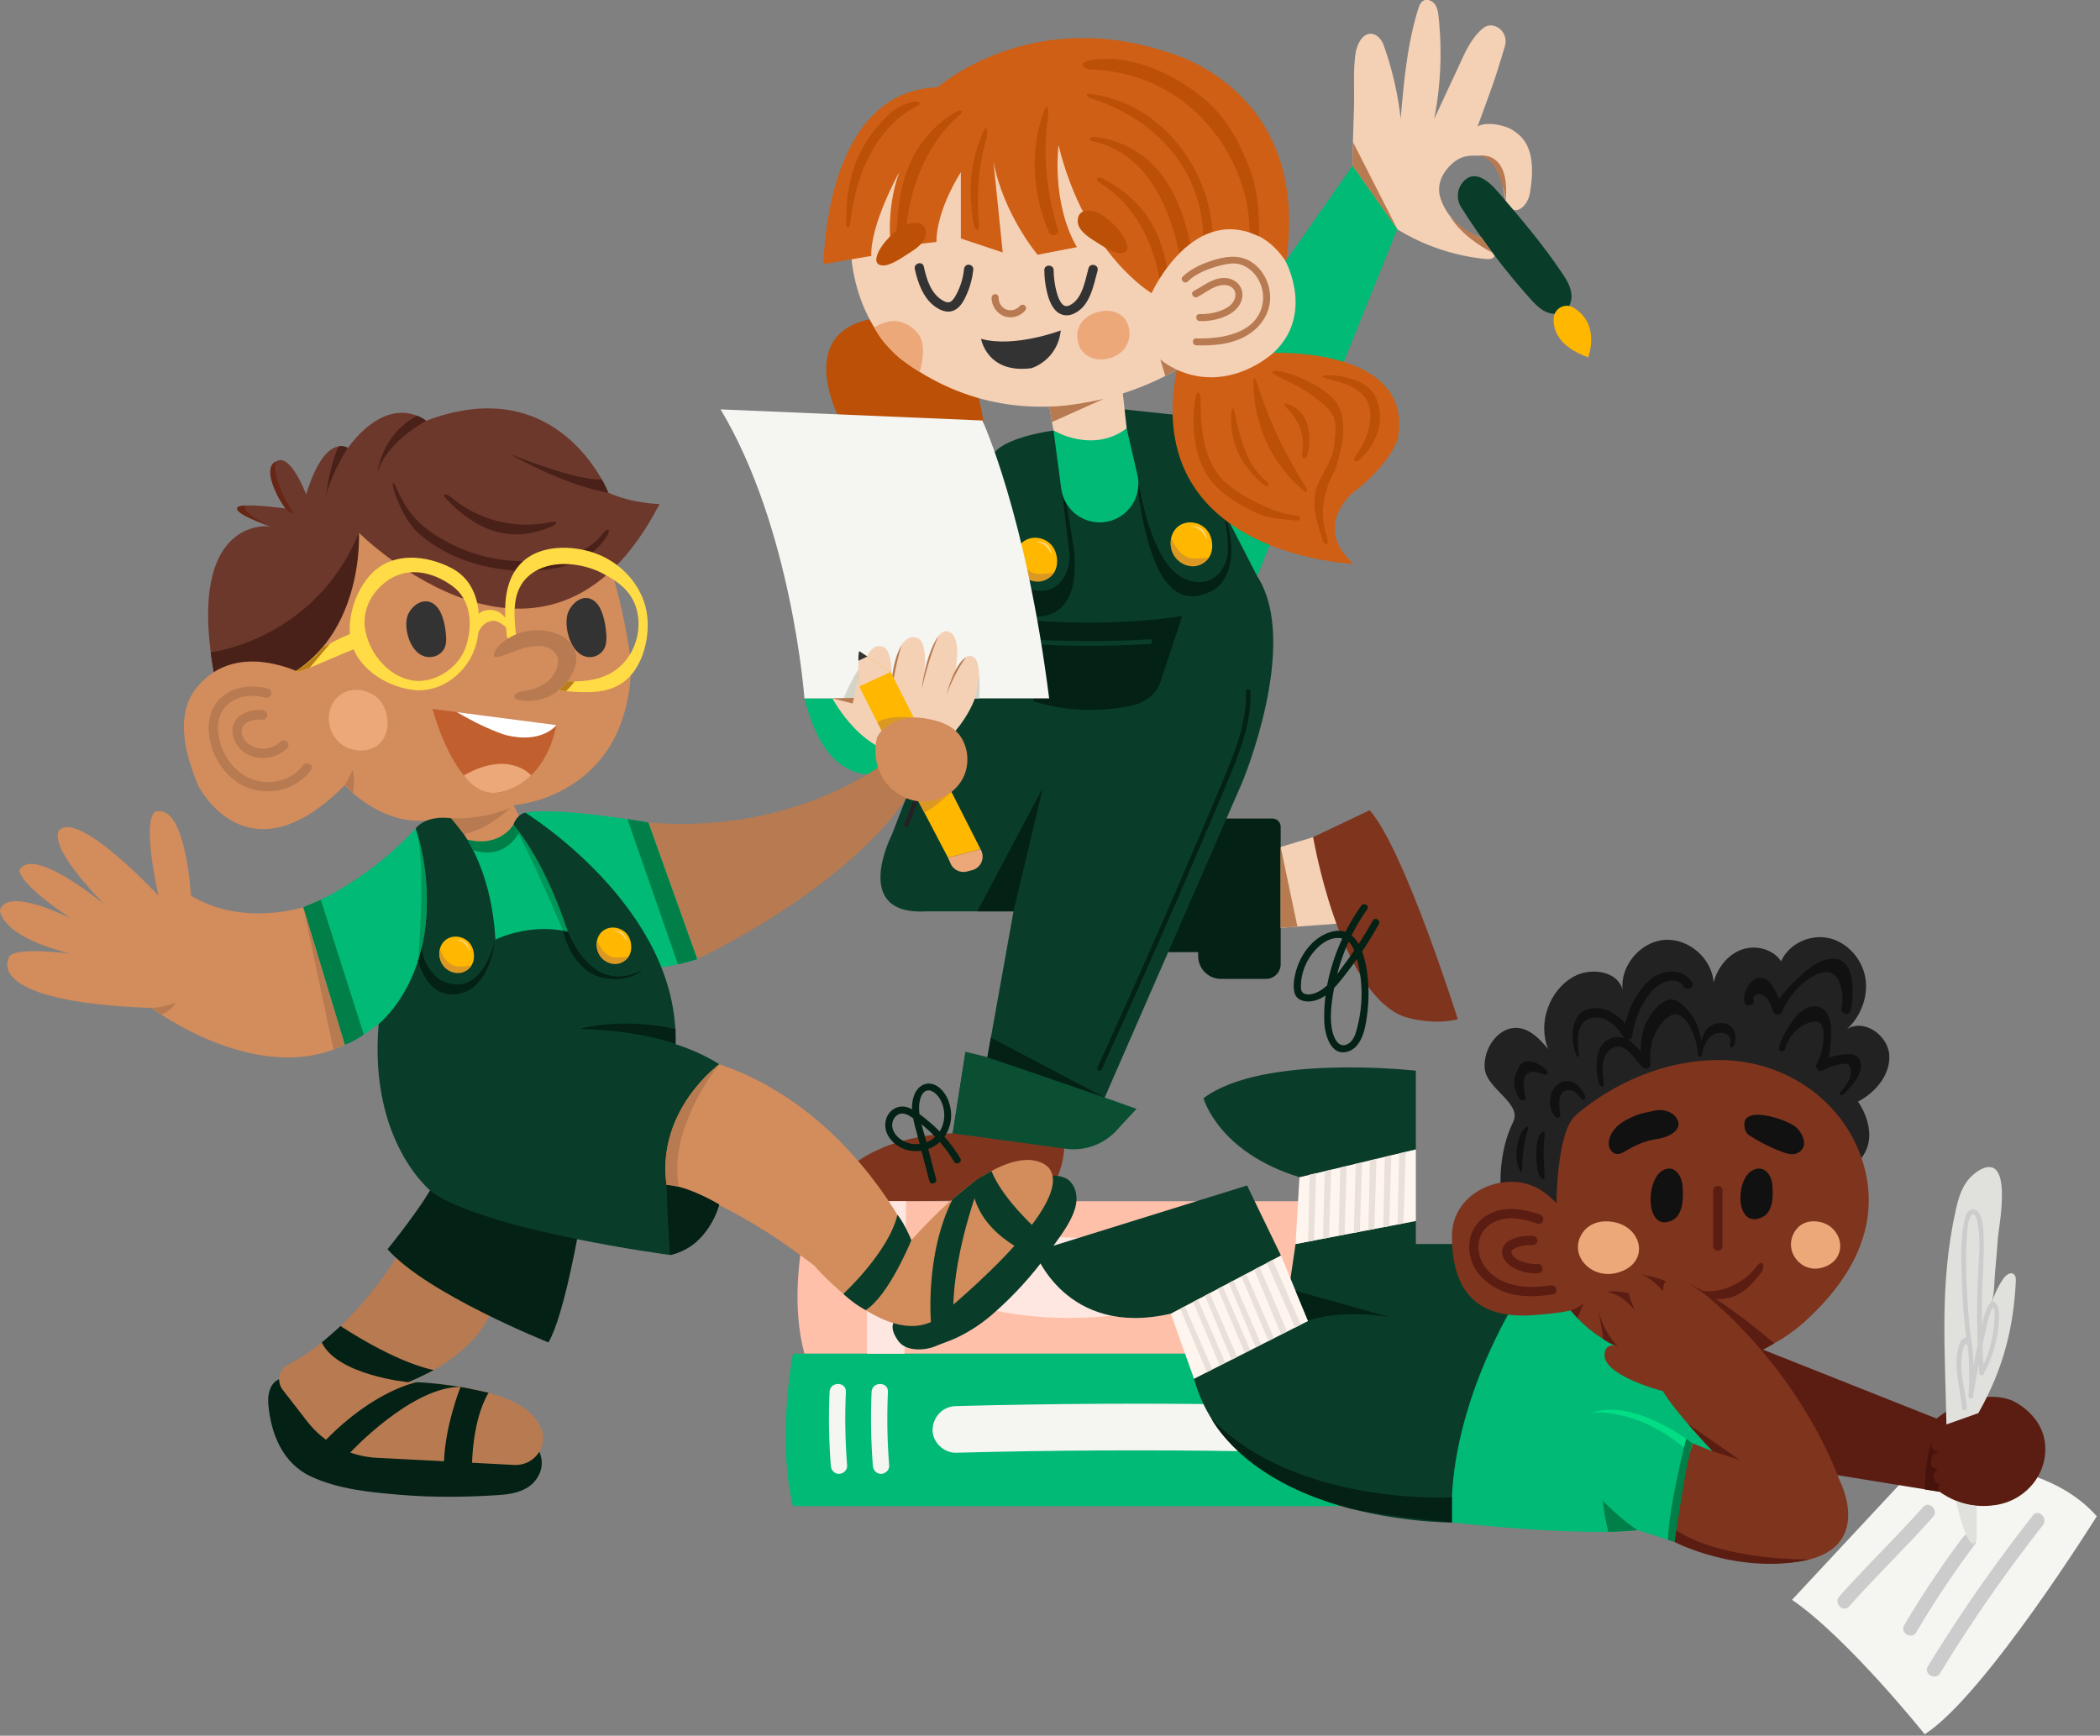
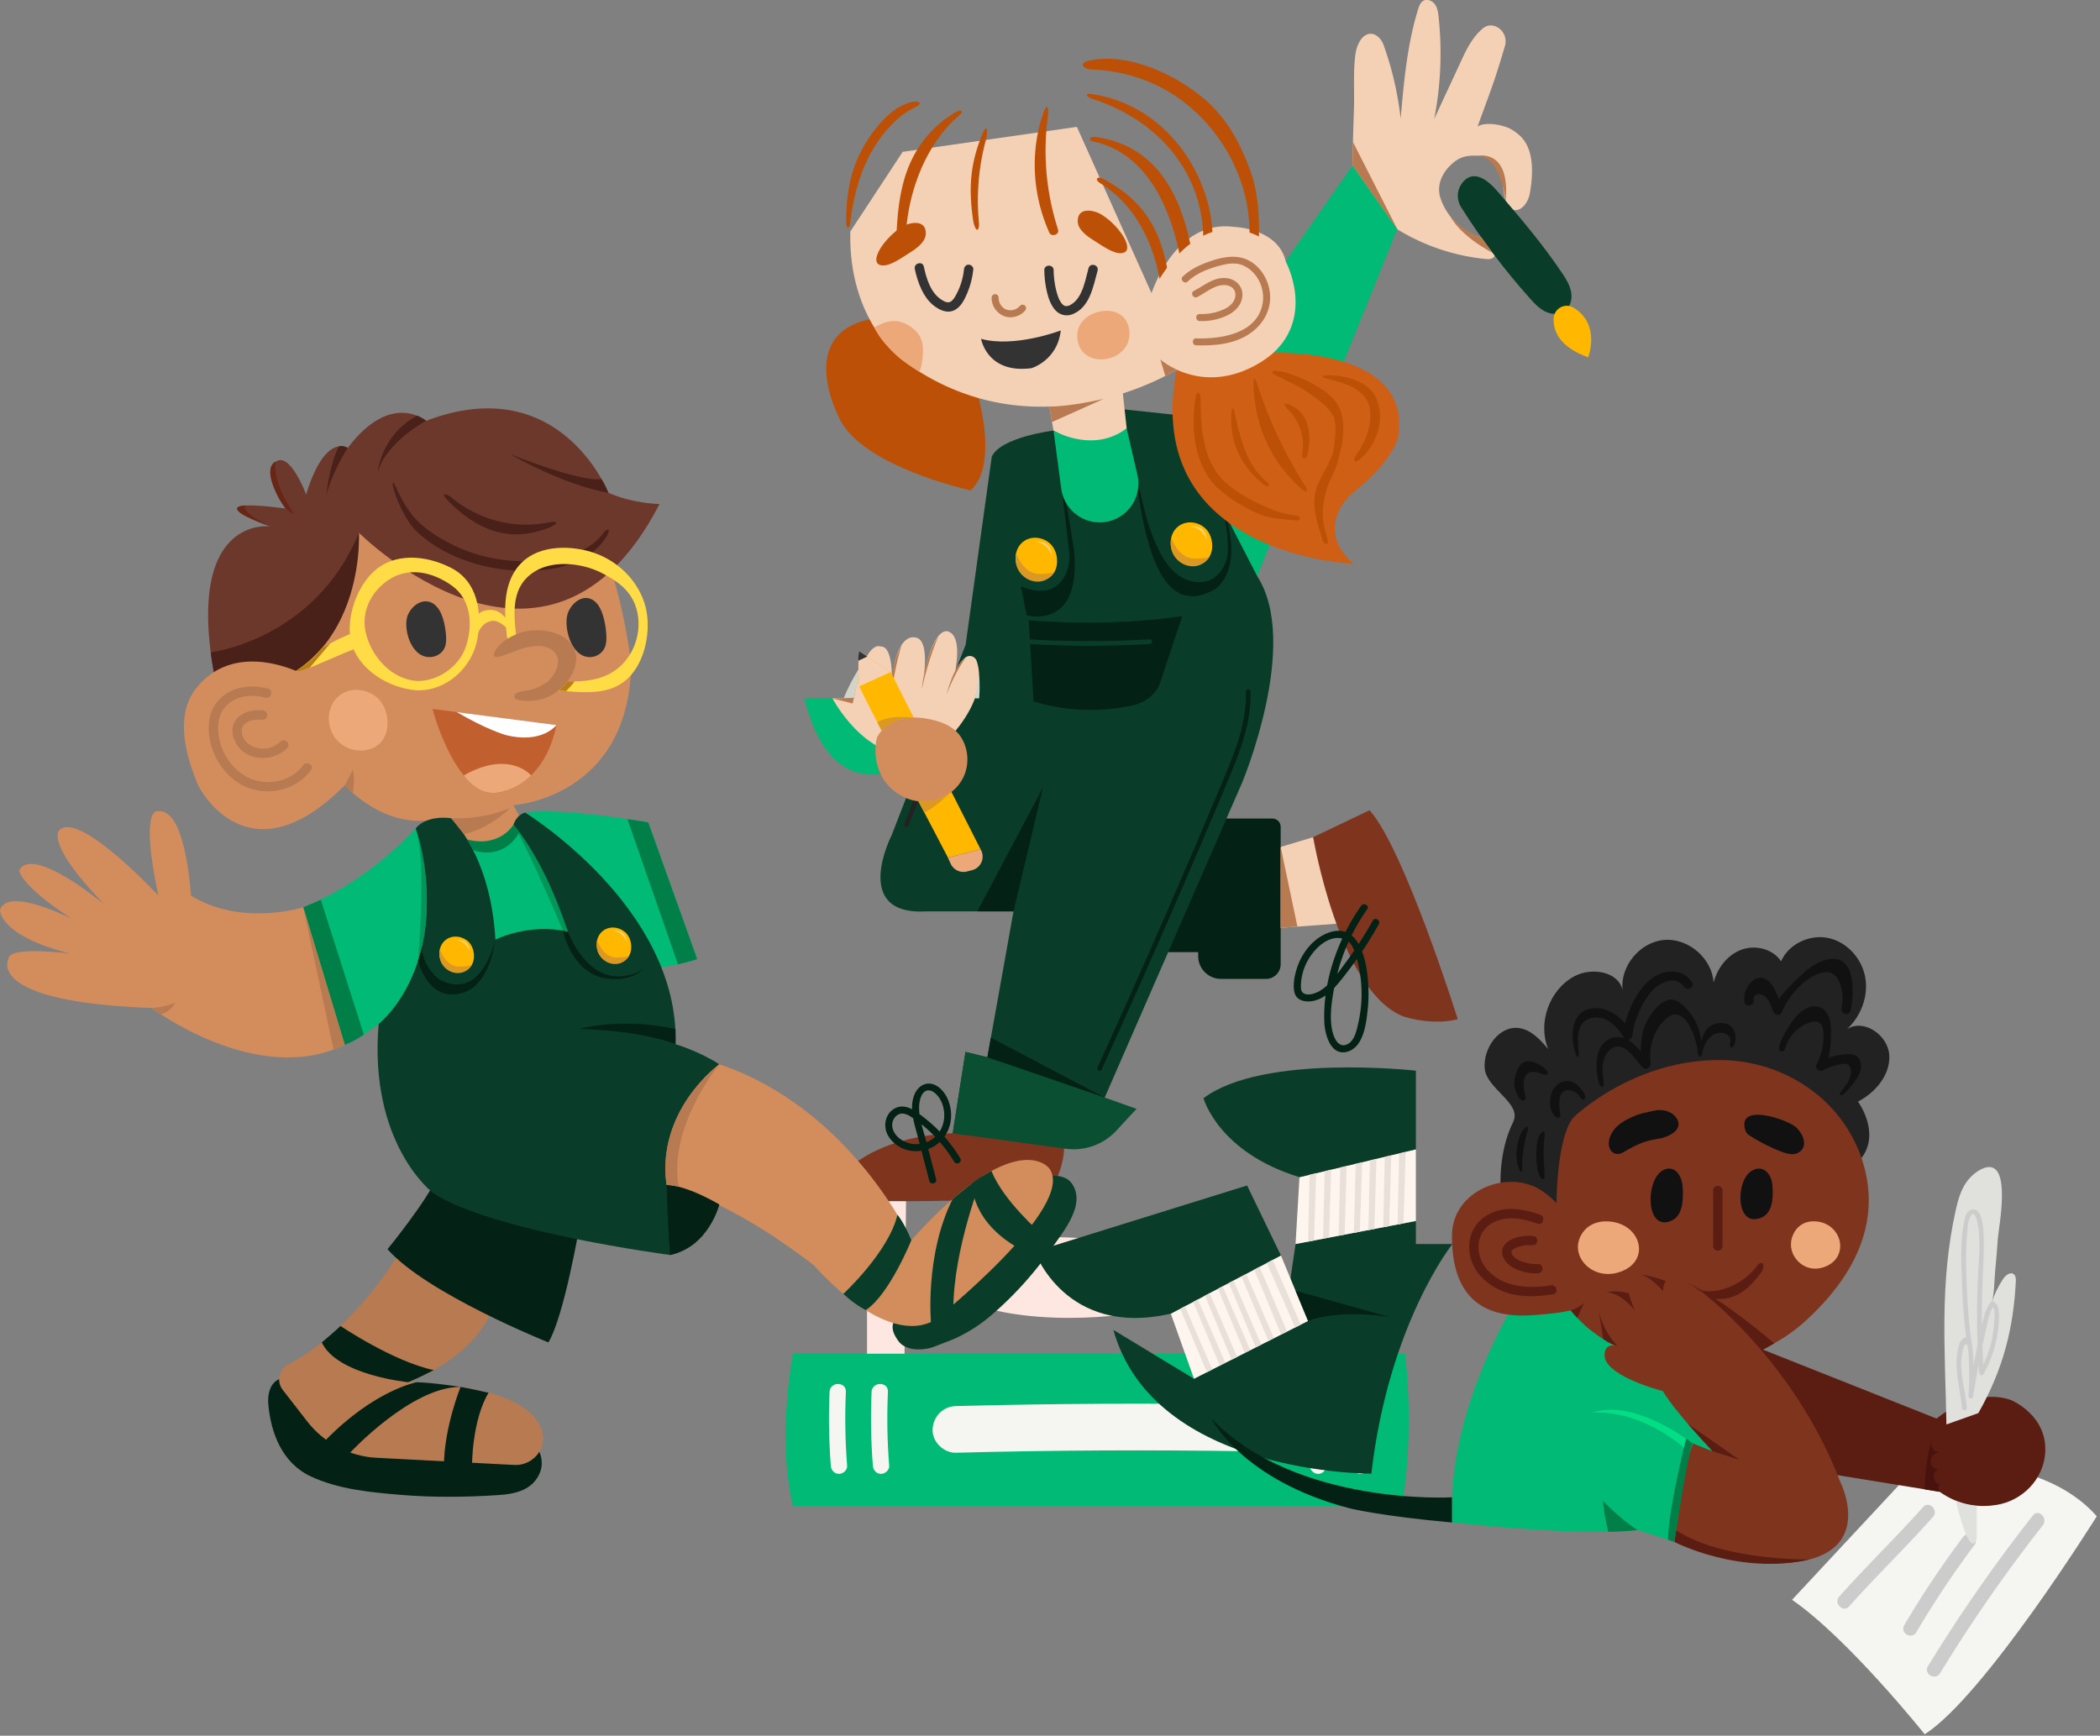
<svg xmlns="http://www.w3.org/2000/svg" width="450" height="372" fill="none">
  <rect width="100%" height="100%" fill="#808080" stroke="none" />
  <path fill="#F4D0B5" d="m288.12 197.85-15.28 1.12V182l8.55-2.58 6.73 18.43Z" />
  <path fill="#7F341D" d="M228.05 246.01s-.28 9.5-6.67 10.66c0 0-32.27 1.74-44.48 0 0 0 4.79-12.76 27.25-13.8l23.9 3.13v.01Z" />
  <path fill="#042115" d="M204.49 249.01c-2.33-3.87-5.57-7.34-9.42-9.75-.85-.53-1.84-.9-2.75-.3-.89.58-1.31 1.72-1.08 2.75.45 2.05 2.72 3.39 4.68 3.5 3.75.21 6.52-2.7 6.42-6.38-.04-1.51-.57-3.14-1.64-4.24-.52-.54-1.35-1.09-2.14-.85-1.05.32-1.44 1.8-1.56 2.75-.32 2.63.76 5.36 1.41 7.86l2.19 8.37c.24.93-1.2 1.33-1.45.4-.85-3.26-1.69-6.53-2.56-9.79-.73-2.74-1.76-5.8-.7-8.6.83-2.21 2.98-3.27 5.05-1.87 1.68 1.14 2.59 3.23 2.82 5.19.52 4.47-2.54 8.43-7.11 8.66-2.51.13-5.02-1.07-6.32-3.27-1.2-2.03-.68-4.87 1.54-5.96 1.22-.6 2.55-.33 3.68.32 1.32.76 2.57 1.78 3.73 2.76 2.57 2.18 4.75 4.8 6.49 7.68.5.83-.8 1.58-1.3.76l.02.01Z" />
  <path fill="#00BA76" d="m269.4 123.48 30.43-75.37-10-12.62-38.56 55.17 18.13 32.82Z" />
  <path fill="#BC5006" d="M209.71 85.32s4.17 14.52-1.72 19.78c0 0-23.35-5.05-28.19-15.57 0 0-10.26-19.35 8.86-21.46l21.04 17.25h.01Z" />
  <path fill="#042115" d="M250.32 204.06h6.43v.85c0 2.7 2.19 4.89 4.89 4.89h9.65c1.73 0 3.14-1.41 3.14-3.14v-29.47c0-.97-.79-1.76-1.76-1.76h-15.92l-6.43 28.62v.01Z" />
  <path fill="#093D2A" d="m236.3 236.2 29.84-68.39s12.59-29.9 3.26-44.32l-8.39-16.29-8.61-18.23-11.42-1.22s-.96-.14.44 4.06c0 0-4.77 4.66-15.67.47 0 0-11.37 1.4-13.23 5.6l-5.6 40.3-15.85 40.81s-8.86 17.28 7.46 16.34h18.65l-5.6 31.24-4.69-1.12-2.74 17.44 23.9 3.13c4.09.54 8.19-.89 11.06-3.84l4.4-4.52-7.22-1.45.01-.01Z" />
  <path fill="#F4D0B5" d="M241.43 91.81s-5.85 6.09-15.67.47l-.92-5.14 15.66-3.86.93 8.54v-.01Zm58.01-42.66a44.47 44.47 0 0 0 18.83 6.35c.49.05 1.01.09 1.46-.13 1.12-.53 1.01-2.29.14-3.17-.87-.88-2.15-1.17-3.32-1.6-3.66-1.33-6.65-4.41-7.87-8.12-.91-2.77.32-5.47 2.51-7.41 2.03-1.8 3.67-1.79 6.38-1.67.61.03 2.07.55 2.6.86.94.54 1.23 1.73 1.44 2.79.41 2.06.37 2.9.78 4.96.23 1.15.61 2.49 1.71 2.91 1.77.67 3.38-1.53 3.71-3.4.73-4.12 1.09-9.78-2.39-12.68-1.35-1.13-2.18-1.54-3.89-1.97-1.08-.27-3.51-.62-4.91.24 3.58-9.77 3.68-9.95 5.84-17.14.97-3.22-2.46-5.66-4.6-3.96-1.9 1.51-3.27 3.86-4.28 6.03l-6.25 13.45c1.41-7.19 1.72-14.59.94-21.87-.1-.94-.24-1.93-.79-2.7-.56-.77-1.67-1.23-2.49-.75-.61.35-.88 1.09-1.09 1.76-2.36 7.59-3.07 15.59-3.76 23.51a69.44 69.44 0 0 0-3.67-15.84c-.46-1.29-1.79-2.73-3.33-2.28-1.65.48-2.47 2.75-2.68 4.24-.53 3.74-.2 7.75-.32 11.53-.13 4.12-.29 8.25-.29 12.37l9.62 13.67-.03.02Z" />
  <path fill="#00BA76" d="M200.8 160.08s-21.17 18.78-28.42-10.4h6.01l22.41 10.4Z" />
  <path fill="#042115" d="M261.81 108.19s1.49 5.62 1.29 10.04c-.13 2.89-2.13 6-5 6.43-4.01.6-7-1.92-8.94-5.22-4.02-6.83-4.96-15.6-6.77-23.21 1.8 7.58 2.86 38.4 17.78 30.17 0 0 7.08-3.88 1.63-18.22l.01.01Z" />
  <path fill="#CE5F15" d="M290.03 120.84s-45.62-1.66-37.88-41.62l20.69-3.59s30.29-1.31 26.69 18.35c0 0-1.31 5.24-9.83 11.79 0 0-8.52 7.21.33 15.07Z" />
  <path fill="#F4D0B5" d="M252.15 79.22s-30.31 19.25-58.97-2.18c0 0-11.45-8.38-10.97-27.42l11.22-17.08 37.33-5.35 16 35.65s5-15.95 17.71-14.21c0 0 9.44.25 11.07 7.48 0 0 6.16 11.4-2.7 19.53 0 0-9.33 8.77-20.69 3.59v-.01Z" />
-   <path fill="#CE5F15" d="M246.76 62.83s-14.19-8.32-19.93-31.71c0 0-1.62 12.24 3.93 21.85l-8.41 1.63s-7.23-8.48-9.47-19.94l1.99 19.44-8.97-2.99V36.9s-5.24 7.98-5.24 14.96l-9.72 1.11s-1.25-7.59 1.75-16.07c0 0-6.23 11.22-5.98 17.95l-10.22 1.75s0-37.14 24.43-37.89c0 0 19.69-17.45 49.36-7.48 0 0 30.87 7.73 25.28 44.87 0 0-10.61-18.76-28.79 6.73h-.01Z" />
  <path fill="#042115" d="m226.39 95.11 2.69 22.86c.22 1.76 0 3.57-.77 5.17-1.2 2.45-3.83 4.9-9.54 2.52l1.22 6.21s12.01 3.41 10.12-14.26c-.15-1.36-3.07-18.59-3.42-19.91l-.3-2.59Z" />
  <path fill="#00BA76" d="m241.43 91.81 2.3 9.98c1.2 5.2-2.75 10.17-8.09 10.17-4.16 0-7.68-3.08-8.23-7.21l-1.65-12.47s8.39 5.02 15.67-.47Z" />
  <path fill="#042115" d="M220.44 132.93s16.71 1.61 32.9-.9l-4.71 14.23c-.8 2.42-3.13 4.35-6.1 4.97-4.79 1-12.56 1.76-21.05-.91l-1.05-17.39h.01Zm-3.26 62.39 6.32-26.57-14.08 26.57h7.76Z" />
  <path fill="#FFB700" d="M258.12 113.08c1.27 1.08 1.79 2.9 1.61 4.53-.16 1.46-1.02 2.76-2.41 3.28-1.55.57-3.39.26-4.67-.77-1.74-1.39-2.3-3.94-1.29-5.93 1.02-2.01 3.32-2.7 5.37-1.92.54.2 1 .48 1.39.82v-.01Z" />
  <path fill="#DB9923" d="M259.14 119.37s-1.07 1.82-3.19 1.99c-2.52.19-4.81-1.78-5.05-4.29-.05-.54-.03-1.14.09-1.82 0 0 1.36 4.12 4.52 4.44 0 0 1.99.11 3.64-.31l-.01-.01Z" />
  <path fill="#FFD26E" d="M258.66 115.85s-.96-2.91-3.61-2.95c0 0 3.32-.9 3.61 2.95Z" />
  <path fill="#FFB700" d="M224.88 116.37c1.27 1.08 1.79 2.9 1.61 4.53-.16 1.46-1.02 2.76-2.41 3.28-1.55.57-3.39.26-4.67-.77-1.74-1.39-2.3-3.94-1.29-5.93 1.02-2.01 3.32-2.7 5.37-1.92.54.2 1 .48 1.39.82v-.01Z" />
  <path fill="#DB9923" d="M225.9 122.66s-1.07 1.82-3.19 1.99c-2.52.19-4.81-1.78-5.05-4.29-.05-.54-.03-1.14.09-1.82 0 0 1.36 4.12 4.52 4.44 0 0 1.99.11 3.64-.31l-.01-.01Z" />
  <path fill="#FFD26E" d="M225.42 119.13s-.96-2.91-3.61-2.95c0 0 3.32-.9 3.61 2.95Z" />
  <path fill="#093D2A" d="M246.39 138.02c-9.03.53-18.07.51-27.1-.06-.64-.04-.64-1.04 0-1 9.02.58 18.07.6 27.1.06.64-.04.64.96 0 1Z" />
  <path fill="#042115" d="M267.96 148.22c.18 5.63-1.56 11-3.63 16.16-2.15 5.34-4.45 10.63-6.7 15.93-4.38 10.29-8.84 20.55-13.39 30.77-2.71 6.08-5.45 12.14-8.21 18.2-.27.58-1.13.08-.86-.5 9.39-20.55 18.43-41.25 27.14-62.09 2.46-5.88 4.86-11.98 4.66-18.47-.02-.64.98-.64 1 0h-.01Z" />
  <path fill="#222" d="M193.76 176.64c3.77-9.93 8.01-19.68 12.7-29.22.28-.58 1.15-.07.86.5-4.66 9.45-8.86 19.12-12.6 28.98-.23.6-1.19.34-.96-.27v.01Z" />
-   <path fill="#F5F5F1" d="M224.83 149.68h-52.45s-2.65-36.41-17.97-61.94l56.1 2.38s9.33 20.09 14.31 59.56h.01Z" />
  <path fill="#F4D0B5" d="M178.39 149.68s6.76 13 17.45 12.03c3.42-.31 6.49-2.17 8.69-4.8 2.85-3.4 6.69-9.38 4.77-15.22-.32-.97-1.47-1.43-2.31-.86-.65.45-1.44 1.34-2.31 3.02 0 0 1.63-7.37-1.41-8.47 0 0-3-1.76-5.29 9.35 0 0 1.23-7.94-1.94-8.12 0 0-4.06-1.23-4.94 9.7 0 0 .44-7.94-2.43-7.76 0 0-3.22-1.76-5.69 11l-4.59.12v.01Z" />
  <path fill="#D3D3C7" d="M185.36 141.44s-2.47 3.09-4.57 8.19l2.19-.06s.9-4.6 2.38-8.13Zm24.46 3.28s.22 2.29 0 4.96h-.91s.66-3.3.91-4.96Z" />
  <path fill="#0B4F33" d="M243.52 237.65s-29.2-10.54-36.63-12.21l-2.74 17.44 24.21 3.32c4.06.56 8.14-.91 10.91-3.93l4.24-4.62h.01Z" />
  <path fill="#042115" d="m212.33 222.39-.74 4.17 25.13 8.66-24.39-12.83Z" />
  <path fill="#093D2A" d="M320.93 41.04c4.82 5.62 9.63 11.26 13.75 17.41.85 1.26 1.69 2.58 1.98 4.07.29 1.49-.09 3.22-1.31 4.12-1.19.88-2.88.78-4.21.13s-2.36-1.76-3.34-2.86c-5.43-6.08-10.35-12.6-14.7-19.49-.94-1.5-.96-3.43.02-4.9 1.28-1.92 3.69-3.27 7.81 1.53v-.01Z" />
  <path fill="#FFB700" d="M340.32 76.59s2.78-7.04-3.13-10.65c-1.81-1.1-4.15.14-4.26 2.26-.13 2.62 1.1 6.11 7.39 8.39Z" />
  <path fill="#BC5006" d="M277.63 111.55c-2.9-.31-5.67-.38-8.31-1.59-2.93-1.34-5.8-3.03-8.2-5.21-5.25-4.77-6.07-13.17-4.87-19.81.23-1.27 1.02-.83 1.02.46.02 6.12.41 13.53 5.26 17.93 2.14 1.94 4.71 3.43 7.31 4.67 2.43 1.15 5.09 2.2 7.79 2.49 1.27.13 1.28 1.2 0 1.06Zm5.76 4.13c-1.12-3.59-2.39-7.17-1.38-10.76.87-3.12 3.4-5.75 3.82-8.98.25-1.89.55-3.87.2-5.77-.37-1.97-2.2-3.36-3.73-4.6-2.69-2.19-5.94-3.67-9.03-5.21-1.15-.58-.77-1.03.51-.86 3.11.4 8.04 2.64 10.86 4.96 3.09 2.53 3.45 5.6 3.09 9.47-.16 1.75-.73 3.62-1.16 5.33-.39 1.56-1.68 3.62-2.14 5.16-1.41 4.64-1.21 7.15.04 11.17.38 1.23-.71 1.33-1.09.1l.01-.01Z" />
  <path fill="#BC5006" d="M279.06 104.91c-6.73-5.83-10.14-13.72-10.43-22.02-.1-2.9.47-1.57.86-.35a94.138 94.138 0 0 0 10.42 21.97s.64 1.68-.84.4h-.01Zm.06-8.29c.43-3.14-.73-6.43-2.93-8.68-.9-.92-1.88-2.21.74-.92 3.53 1.73 4.18 6.31 3.29 10.17-.12.53-.35 1.16-.82 1.03-.58-.16-.35-1.07-.28-1.6Zm-8.44 7.14c-4.69-3.87-7.15-8.7-6.82-15.14.07-1.28.43-1.51.7-.25 1.15 5.35 2.46 11.23 6.89 14.89.99.82.21 1.32-.77.5Zm-75.45-80.31c-1.86 1.05-2.97 2.15-3.31 2.46-6.11 5.65-8.81 13.8-9.72 21.89-.14 1.26-.86 1.28-.87 0-.02-5.61.72-10.59 3.18-15.37 1.19-2.31 2.67-4.47 4.45-6.37.9-.96 1.92-1.97 3.06-2.72.93-.61 3.71-2.01 4.84-1.46.87.42-.67 1.03-1.64 1.58l.01-.01Zm29.55 26.24c-4.14-9.4-3.52-18.61-1.36-25 1.22-3.61 1.28-.82 1.11.44-1.09 8.07-.31 16.28 2.18 24.03.39 1.23-1.54 1.75-1.93.53Zm-16.21-2.21c-1.11-7.33-.56-12.35 1.69-18.16 1.46-3.76 1.39-.72 1.04.53-1.6 5.85-2.1 11.91-1.52 17.95.12 1.28-.53 2.6-1.22-.31l.01-.01Zm-3.01-22.75c-7.32 6.2-11.14 16.85-11.48 26.24-.05 1.28-2.05 1.29-2 0 .19-5.21.72-10.69 2.73-15.49 1.96-4.68 5.39-8.86 10.14-11.52 1.12-.63 1.6-.08.61.76v.01Zm84.96 72.98c1.28-1.84 2.32-3.84 2.82-6.03.42-1.84.51-4.08-.4-5.8-1.62-3.05-5.69-4.03-8.76-4.79-1.25-.31-.93-.6.35-.64 2.9-.08 8.43.92 10.23 4.61 2.17 4.45.52 9.93-3.39 13.41-.95.85-1.59.3-.85-.76Zm-22.78-46.58c.55-14.03-8.24-27.86-21.09-33.4-4.07-1.76-8.46-2.7-12.88-2.82-1.28-.04-3.22-1.39 0-2 7.97-1.51 17.39 2.71 23.7 7.81 5.26 4.25 8.17 9.67 10.5 15.97 1.58 4.28 1.95 9.89 1.78 14.44-.05 1.28-2.05 1.29-2 0h-.01Z" />
  <path fill="#BC5006" d="M257.85 51.13c-.08-13.61-9.09-25.24-23.86-29.97-1.21-.39-1.56-1.18-.29-1.02 11.9 1.51 21.14 10.66 24.69 21.87.93 2.94 1.44 6.03 1.46 9.12 0 1.29-1.99 1.29-2 0Z" />
  <path fill="#BC5006" d="M253 55.81c-1.87-10.6-7.03-23.02-18.74-25.5-1.26-.27-.72-1.15.55-.96 13.72 1.95 18.65 13.65 20.64 24.93.22 1.26-2.23 2.8-2.46 1.53h.01Z" />
  <path fill="#BC5006" d="M248.74 61.38c-1.2-8.76-5.32-17.46-13.09-22.19-1.1-.67-.55-1.52.59-.93 10.51 5.47 13.15 13.31 14.42 22.58.17 1.26-1.75 1.8-1.93.53l.01.01Z" />
  <path fill="#F4D0B5" d="M246.76 62.83s9.08-19.96 23.9-11.69l-8.57 11.69s-7.68 3.82-15.34 0h.01Z" />
  <path fill="#333" d="M235.2 58.01c-.95 3.41-1.67 7.93-5.45 9.36-1.29.49-2.69.13-3.61-.89-.92-1.02-1.44-2.45-1.77-3.8-.38-1.56-.57-3.18-.59-4.78-.02-1.29 1.98-1.29 2 0 0 .58.04 1.15.1 1.72.01.15.03.29.05.44 0 .08.02.16.03.25.02.19-.04-.24.01.08.05.34.11.67.17 1.01.12.63.28 1.25.48 1.86.05.15.11.3.16.45.02.06.05.12.07.18-.07-.16 0-.01 0 .02.12.27.26.53.41.78.07.12.15.23.23.34-.14-.18.08.08.12.13.08.08.16.16.24.23-.19-.17.11.07.18.11.05.03.1.05.16.08-.22-.11-.1-.03-.04-.03.07.01.44.07.15.05h.33c.07 0 .23-.04 0 0 .08-.02.16-.03.24-.05.33-.09.3-.08.62-.27s.58-.38.84-.63c.56-.54.96-1.18 1.3-1.88.81-1.67 1.14-3.53 1.63-5.3.35-1.24 2.28-.71 1.93.53l.01.01Zm-26.63-.3c-.18 1.77-.6 3.47-1.3 5.11-.58 1.36-1.37 3.01-2.79 3.68-1.59.75-3.27-.09-4.52-1.11-1.06-.87-1.87-2.04-2.46-3.26-.68-1.42-1.14-2.93-1.47-4.47-.27-1.26 1.66-1.79 1.93-.53.56 2.61 1.49 5.73 3.92 7.19.57.35 1.29.71 1.91.28.57-.4.92-1.09 1.23-1.68.84-1.61 1.37-3.4 1.55-5.2.05-.54.42-1 1-1 .5 0 1.05.46 1 1v-.01Z" />
  <path fill="#B77A51" d="M219.65 66.58c-1.06 1.26-2.98 1.77-4.52 1.17-1.54-.6-2.69-2.23-2.64-3.96.01-.41.34-.75.75-.75s.76.34.75.75c-.03 1.05.63 2.17 1.62 2.54 1.07.4 2.23.07 2.99-.81.26-.31.79-.27 1.06 0 .31.31.26.75 0 1.06h-.01Z" />
  <path fill="#333" d="M227.31 70.82s-9.89 3.78-17.08 1.8c0 0 1.26 7.55 10.79 6.29 0 0 5.57-1.62 6.29-8.09Z" />
  <path fill="#EDA87A" d="M235.26 66.86c2.81-.76 6.03.16 6.66 3.49 1.42 7.65-11.15 9.5-11.08 1.46.02-2.53 2.08-4.32 4.42-4.95Zm-37.49 7.61c-.08-1.08-.39-2.13-1.1-3.03-1.3-1.66-3.63-2.92-5.78-2.58 0 0-1.21-.03-3.53 1.31 0 0 1.88 4.86 9.65 9.5.11.07.48-1.56.49-1.61.18-1.16.35-2.4.26-3.58l.01-.01Z" />
  <path fill="#B77A51" d="M256.32 72.53c5.33.15 12.97-.97 14.22-7.35.47-2.42-.34-5.1-2.07-6.85-.97-.99-2.3-1.74-3.7-1.85-1.09-.08-2.19.14-3.24.41-2.44.62-5.18 1.65-7.02 3.44-.69.67-1.76-.39-1.06-1.06 1.92-1.86 4.68-2.98 7.22-3.7 2.83-.8 5.61-.91 8.05.98 2.26 1.75 3.54 4.66 3.45 7.5-.1 3.04-1.79 5.64-4.24 7.36-3.36 2.36-7.61 2.72-11.59 2.6-.96-.03-.97-1.53 0-1.5l-.02.02Z" />
  <path fill="#B77A51" d="M257.06 67.31c1.47.05 2.91-.16 4.3-.65 1.1-.39 2.29-.99 2.93-2.01.58-.92.69-2.22-.22-2.98-.92-.77-2.21-.68-3.28-.32-1.52.52-2.79 1.57-4.2 2.3-.86.44-1.62-.85-.76-1.3 1.54-.79 2.91-1.89 4.56-2.45 1.45-.5 3.16-.48 4.44.47 1.28.95 1.7 2.55 1.21 4.04-.5 1.52-1.77 2.59-3.19 3.25-1.81.84-3.81 1.22-5.79 1.15-.96-.03-.97-1.53 0-1.5Zm-4.91 11.91s-2.1-.96-3.51-2.19l1.07 3.55 2.44-1.36Zm-15.71 6.28s-7.12 1.67-11.6 1.63l.59 3.32 11.01-4.94v-.01Z" />
  <path fill="#BC5006" d="M240.48 50.3c-1.13-1.66-2.71-3.23-4.41-4.29-1.7-1.06-5.15-1.67-5.13 1.37.01 1.99 2.29 3.44 3.77 4.36 1.38.86 3.81 2.63 5.51 2.52 2.37-.15 1-2.87.25-3.97l.01.01Zm-51.63 2.63c1.13-1.66 2.71-3.23 4.41-4.29 1.7-1.06 5.15-1.67 5.13 1.37-.01 1.99-2.29 3.44-3.77 4.36-1.38.86-3.81 2.63-5.51 2.52-2.37-.15-1-2.87-.25-3.97l-.01.01Z" />
  <path fill="#7F341D" d="M312.38 218.43s-11.48-36.54-18.9-44.78l-12.09 5.77s5.38 31.94 18.63 38.12c.71.33 1.46.55 2.22.73 2.08.49 6.2 1.19 10.13.16h.01Z" />
  <path fill="#042115" d="M292.96 194.89a42.512 42.512 0 0 0-7.03 16.63c-.56 2.97-1.1 6.45-.43 9.44.33 1.46 1.3 3.76 3.2 2.85 1.59-.76 1.99-2.95 2.35-4.5.73-3.16.9-6.45.52-9.67a28.36 28.36 0 0 0-.97-4.66c-.49-1.66-1.08-3.38-2.95-3.83-3.13-.76-6.05 2.25-7.42 4.72a11.49 11.49 0 0 0-1.32 3.82c-.11.69-.16 1.41-.13 2.11.07 1.33 1.32 1.48 2.4 1.23 3.1-.72 5.36-4.29 7.13-6.67 2.15-2.88 4.1-5.91 5.85-9.05.47-.84 1.77-.09 1.3.76-2 3.59-4.26 7.03-6.78 10.28-1.99 2.56-4.45 6.02-8.01 6.27-1.41.1-2.91-.39-3.28-1.9-.38-1.54-.02-3.45.43-4.93.95-3.19 3.22-6.33 6.34-7.68 8.77-3.78 9.5 10.58 8.96 15.84-.3 2.97-.78 8.23-4.18 9.38-3.75 1.27-5.06-3.59-5.16-6.33-.32-8.74 2.92-17.79 7.9-24.87.55-.78 1.85-.04 1.3.76h-.02Z" />
  <path fill="#B77A51" d="m278.02 198.59-3.59-17.07v17.33l3.59-.26Zm-75.16-49.78s1.4-6.11 4.14-7.97c0 0-2.46 3.29-4.14 7.97Zm-5.33-1.14s.66-7.09 3.58-11.38c0 0-2.06 4.5-3.58 11.38Zm-6.5 1.14s-.41-5.99 2.2-10.63c0 0-1.49 4.43-2.2 10.63Zm-8.05.76-.27 1.2-4.32-1.09 4.59-.11Zm136.85-95.38-2.39-3.28s-3.91-1.18-6.64-4.51c0 0 1.86 3.96 9.03 7.79Zm2.82-11.13s-1.07-9.26-5.76-9.67c0 0 6.76-1.43 5.76 9.67Zm-23.21 6.09L289.9 30.4l-.07 5.09 9.61 13.66Z" />
-   <path fill="#FFC0AA" d="M278.54 257.45H173.83s-5.49 17.78-1.45 32.67h105.63s4.76-14.58.53-32.67Z" />
  <path fill="#00BA76" d="M301.07 290.12H169.93s-3.56 17.99 0 32.67h130.5s2.75-14.38.65-32.67h-.01Z" />
  <path fill="#F5F5F1" d="M293.49 298.3c.24 5.28.15 10.56-.27 15.83-.07.94-.75 1.75-1.75 1.75-.89 0-1.82-.8-1.75-1.75.41-5.27.5-10.55.27-15.83-.1-2.25 3.4-2.25 3.5 0Zm-9.01 0c.24 5.28.15 10.56-.27 15.83-.07.94-.75 1.75-1.75 1.75-.89 0-1.82-.8-1.75-1.75.41-5.27.5-10.55.27-15.83-.1-2.25 3.4-2.25 3.5 0Zm-103.22 0c-.24 5.28-.15 10.56.27 15.83.07.94-.86 1.75-1.75 1.75-1.01 0-1.68-.8-1.75-1.75-.41-5.27-.5-10.55-.27-15.83.1-2.24 3.6-2.26 3.5 0Zm9.01 0c-.24 5.28-.15 10.56.27 15.83.07.94-.86 1.75-1.75 1.75-1.01 0-1.68-.8-1.75-1.75-.41-5.27-.5-10.55-.27-15.83.1-2.24 3.6-2.26 3.5 0Zm77.27 12.74c-20.9-.34-41.81-.24-62.7.31-2.62.07-5.12-2.35-5-5 .12-2.77 2.2-4.93 5-5 20.9-.55 41.8-.66 62.7-.31 2.61.04 5.12 2.27 5 5-.12 2.67-2.2 5.05-5 5Z" />
  <path fill="#FFE7E1" d="m265.88 290.12.33-32.67h-8.36v32.67h8.03Zm-72.05 0 .32-32.67h-8.36v32.67h8.04ZM209.44 267c.19-.08.38-.15.58-.23 3.29-1.23 7.01-1.58 10.5-1.61 7.22-.07 14.89-.11 21.86 2.03 11.64 3.57 6.24 13.83-4.19 14.83-7.85.75-16.85.6-24.57-1.09-8.23-1.8-14.3-9.76-4.19-13.92l.01-.01Z" />
  <path fill="#F5F5F1" d="m384.01 342.87 27.06-29.04s25.59-3.23 38.24 11.14c0 0-24.02 38.49-36.87 46.72 0 0-16.38-20.51-28.43-28.82Z" />
  <path fill="#CCC" d="M415.72 358.62a329.737 329.737 0 0 1 22.03-31.72c1.18-1.5-.93-3.64-2.12-2.12a337.902 337.902 0 0 0-22.5 32.32c-1.01 1.65 1.58 3.16 2.59 1.51v.01Zm-5.08-8.8c3.83-6.5 8.01-12.77 12.54-18.81.49-.65.1-1.68-.54-2.05-.77-.45-1.56-.11-2.05.54-4.52 6.03-8.71 12.31-12.54 18.81-.98 1.67 1.61 3.18 2.59 1.51Z" />
-   <path fill="#093D2A" d="M255.86 295.5s14.73-9.04 24.44-12.39l-4.02-7.37 1.34-9.13 25.78-4.93v4.93h7.84l17.27 10.47s-13.66 17.07-17.38 49.22c0 0-46.57.33-55.28-30.8h.01Z" />
+   <path fill="#093D2A" d="M255.86 295.5s14.73-9.04 24.44-12.39l-4.02-7.37 1.34-9.13 25.78-4.93v4.93h7.84s-13.66 17.07-17.38 49.22c0 0-46.57.33-55.28-30.8h.01Z" />
  <path fill="#FFF5EF" d="m277.62 266.62.84-14.33 24.94-5.97v15.36l-25.78 4.94Z" />
  <path fill="#093D2A" d="M303.4 246.32v-16.85s-32.79-3.71-45.51 5.9c0 0 3.14 11.6 20.57 16.92l24.94-5.97Z" />
  <path fill="#FFF5EF" d="m255.86 295.5-4.97-13.96 23.59-12.47 5.82 14.04-24.44 12.39Z" />
  <path fill="#093D2A" d="m274.48 269.07-7.25-15-45.5 14.16s6.57 18.54 29.16 13.31l23.59-12.47Z" />
  <path fill="#00BA76" d="M311.13 326.3s27.41 3.08 39.79 1.63l7.9 2.53 13.95-17.58-16.51-23.9-20.63-12.99-10.68 2.67s-15.01 23.45-13.82 47.65v-.01Z" />
  <path fill="#222" d="M324.25 240.42c1.98-3.92-5.72-7.05-6.1-11.42-.38-4.37 3.13-9.32 7.46-8.65 2.56.4 4.47 2.51 6.15 4.49-2.32-5.61.26-12.78 5.63-15.62 3.63-1.93 9.31-1.08 10.29 2.92-.5-5.16 3.81-10.29 8.97-10.7 5.17-.41 10.23 3.98 10.55 9.15.79-3.09 2.94-5.93 5.94-7.04 2.99-1.12 6.76-.19 8.52 2.47 1.65-3.74 6.17-5.84 10.16-4.98 3.99.86 7.17 4.42 7.88 8.44s-.91 8.3-3.9 11.08c3.58-2.31 8.75 1.27 9.04 5.52.29 4.24-2.93 8.05-6.7 10.02 0 0 4.9 6.61.76 12.06l-64.66 16.61-12.67-10.21s-.58-7.62 2.71-14.14h-.03Z" />
  <path fill="#7F341D" d="M333.52 258.24s0-15.09 3.87-18.96c0 0 12.74-12.29 31.42-12.09 13.42.15 25.7 8.26 30.07 20.95 3.2 9.29 2.52 21.65-11.86 34.85-6.15 5.65-14.15 8.99-22.5 9.13-9.14.14-21.01-2-28.68-12.21l-2.32-21.67Z" />
  <path fill="#7F341D" d="M338.77 279.56c.1 1.64-8.59 2.16-9.69 2.26-10.78.95-18.02-3.26-17.94-17.06.06-9.67 12.01-14.34 19.17-9.61 3.27 2.16 5.76 5.38 7.45 8.92l1.01 15.49Z" />
  <path fill="#5B1D12" d="m377.08 288.98 37.91 15.05s7.8-6.79 15.92-3.98c0 0 7.87 3.19 7.35 11.3-.37 5.69-4.85 10.29-10.47 11.19-3.52.56-7.87.22-12.17-2.83l-24.97-4.06-13.56-26.68-.01.01Zm-40.51-8.13s1.4-.34 2.85-1.59l-1.42 3.21-1.42-1.62h-.01Z" />
  <path fill="#5B1D12" d="M380.2 287.91s-11.45-9.92-18.71-12.94l14.2 15.38s2.13-1 4.51-2.44Zm-35.9-10.98s2.54-.67 6.11.69l1.25-4.46s4.26.59 6.47 2.07l-2.18 5.62-7.76.52-3.89-4.45v.01Z" />
  <path fill="#7F341D" d="M366.98 311.03s-8.11-8.52-10.65-12.89c0 0-13.58-3.45-12.43-8.29 0 0 .1-1.99 2.68-1.4 0 0-6.9-9.36-3.39-11.47 0 0 3.16-.94 7.14 3.86 0 0-3.28-7.02-.47-7.72 0 0 2.34-1.17 6.55 3.63 0 0-.82-6.32 8.54.35 0 0 19.52 14.72 29.34 40.37 0 0 10.13 19.63-18.37 17.42 0 0-9.18-.63-17.1-4.43 0 0 2.23-17.3 3.91-21.12l4.26 1.7-.01-.01Z" />
  <path fill="#5B1D12" d="m366.98 311.03 5.78 1.85-11.1-7.74 5.32 5.89Zm-8.16 19.43s13.75 7.22 28.96 3.76c0 0-18.66.34-28.61-6.27l-.35 2.51Z" />
  <path fill="#042115" d="M280.3 283.11s5.87-2.61 17.51-.83l-20.18-5.64 2.68 6.47h-.01Zm30.83 37.79s-33.38 1.97-51.54-16.87c0 0 6.51 13.25 29.73 19.26 0 0 6.71 1.66 21.81 3.01v-5.4Z" />
  <path fill="#5B1D12" d="M332.28 275.48c-4.76.76-10.34.46-13.7-3.48-1.36-1.59-2.04-3.78-1.67-5.86.39-2.18 1.9-3.82 3.98-4.55 2.84-.99 5.84-.3 8.59.66 1.22.43 1.74-1.51.53-1.93-2.88-1.01-6.04-1.67-9.05-.85-2.62.72-4.81 2.5-5.7 5.1-.84 2.43-.43 5.27.9 7.45 1.33 2.18 3.61 3.87 6.07 4.8 3.37 1.29 7.09 1.13 10.59.57 1.27-.2.73-2.13-.53-1.93l-.01.02Z" />
  <path fill="#5B1D12" d="M329.55 270.91c-.26.02-.53.02-.79 0-.13 0-.26-.01-.39-.03-.05 0-.11 0-.16-.02-.05 0-.4-.05-.14-.01-.59-.09-1.17-.22-1.73-.4-.15-.05-.29-.1-.44-.16-.05-.02-.22-.1-.03-.01-.08-.03-.15-.07-.23-.1-.26-.13-.52-.27-.76-.43-.05-.03-.1-.08-.16-.11-.13-.07.17.15 0 0-.09-.08-.18-.16-.27-.25-.09-.09-.17-.18-.25-.28-.16-.19.11.17-.02-.03-.04-.06-.08-.11-.11-.17-.06-.1-.1-.21-.16-.3-.07-.11.07.24.02.05-.01-.05-.04-.1-.05-.15 0-.03-.02-.07-.02-.1-.05-.19.07-.02 0 .07.02-.02 0-.26 0-.28.06.17-.05.24-.01.11.01-.03.02-.07.03-.11.01-.03.04-.09.04-.13 0 .02-.12.23-.05.12.04-.06.08-.13.12-.19.09-.16-.17.18-.04.05.03-.03.06-.07.1-.11.06-.07.13-.12.2-.18.14-.12-.06.05-.06.05s.12-.08.13-.09c.17-.11.35-.21.53-.3.03-.02.07-.03.1-.05.19-.1-.22.08-.02 0 .09-.03.18-.07.28-.1.21-.07.43-.14.64-.19.24-.06.48-.11.72-.15.06 0 .12-.01.18-.03-.28.07-.11.01-.03 0l.35-.03c.23-.02.47-.03.7-.02.1 0 .21 0 .31.01.09 0 .48.06.09 0 .52.07 1.1-.13 1.23-.7.11-.47-.14-1.15-.7-1.23-1.04-.15-2.09-.08-3.12.15-1.03.23-2.06.62-2.84 1.33-.78.71-1.1 1.85-.7 2.87.51 1.3 1.64 2.21 2.9 2.75 1.43.62 3.05.95 4.61.86.52-.03 1.03-.44 1-1-.02-.51-.44-1.03-1-1v.02Z" />
  <path fill="#47130C" d="M414.24 307.94s-2 5.21 1.37 11.78l-3.17-.51s0-6.55 1.8-11.26v-.01Z" />
  <path fill="#007F48" d="M343.48 321.64s3.66 3.9 7.43 6.29c0 0-3.34.35-6.27.37 0 0-.95-3.69-1.16-6.66Z" />
  <path fill="#03DD84" d="M362.72 309.34s-12.48-9.78-21.61-6.57c0 0 10.1-1.29 20.97 8.56l.65-2-.01.01Z" />
  <path fill="#007F48" d="M358.82 330.46s2.85-19.27 3.91-21.12l-1.41-1.02s-3.75 14.7-3.91 21.69l1.41.45Z" />
  <path fill="#EAE0DA" d="m280.3 266.11.34-14.35 1.39-.33-.45 14.43-1.28.25Zm3.21-.65.34-14.45 1.4-.34-.46 14.55-1.28.24Zm3.33-.64.35-14.59 1.39-.33-.45 14.68-1.29.24Zm3.27-.59.4-14.8 1.39-.33-.51 14.88-1.28.25Zm3.11-.6.34-14.92 1.4-.34-.46 15.02-1.28.24Zm3.18-.61.34-15.09 1.4-.33-.45 15.18-1.29.24Zm3.07-.59.34-15.23 1.4-.33-.46 15.32-1.28.24Zm-20.73 21.47-6.02-13.9-1.25.66 6.05 13.86 1.22-.62Zm-2.94 1.47-5.89-13.87-1.14.6 5.75 13.91 1.28-.64Zm-2.81 1.42-5.95-13.76-1.02.54 5.78 13.82 1.19-.6Zm-5.08 2.55L262 275.67l-1.02.54 5.74 13.73 1.19-.6Zm2.36-1.18-5.94-13.72-1.01.53 5.77 13.79 1.18-.6Zm-5.16 2.66-5.9-13.67-1.01.53 5.72 13.74 1.19-.6Zm-2.54 1.24-5.89-13.57-1.01.53 5.71 13.64 1.19-.6Zm-2.78 1.44-5.87-13.54-1.02.53 5.71 13.61 1.18-.6Z" />
  <path fill="#E0E0DC" d="M417.09 305.31c-.29-16.24-1.51-30.22 2.02-46.07.44-1.98 1.01-4 2.14-5.7.94-1.42 2.78-3.06 4.5-3.37 5.33-.97 2.51 13.01 2.36 15.27-.16 2.31-.35 4.62-.57 6.92-.21 2.17-.12 4.82-.78 6.9.57-1.82 1.4-3.55 2.46-5.14.53-.79 1.55-1.62 2.3-1.03.44.34.47.98.44 1.53-.48 9.84-2.63 18.73-8.03 28.24l-6.85 2.43.01.02Zm2.02 16.33s2.95 12.98 4.47 8.05v-6.92s-2.45-.15-4.47-1.13Z" />
  <path fill="#5B1D12" d="M369.11 267.07v-11.94c0-1.29-2-1.29-2 0v11.94c0 1.29 2 1.29 2 0Z" />
  <path fill="#111" d="M356.01 251.03c-3.48 2.45-3.29 13.23 2.33 10.51 2.37-1.15 2.43-4.92 2.2-7.42-.25-2.77-2.24-4.7-4.53-3.09Zm19.25-.03c-3.48 2.3-3.29 12.46 2.33 9.89 2.37-1.08 2.43-4.63 2.2-6.98-.25-2.6-2.24-4.42-4.53-2.91Z" />
  <path fill="#5B1D12" d="M366.28 278.18c5.02 1.02 8.2-1.48 11.18-5.54.32-.44.63-1.63.2-1.89-.51-.3-.98.3-1.3.74-2.42 3.29-7.56 5.93-11.63 5.1 0 0 1.4 1.39 1.55 1.59Z" />
  <path fill="#111" d="M354.37 238.06c-1.28.33-2.58.49-3.8.99-1.34.55-2.69 1.17-3.79 2.12-1.1.95-1.95 2.27-2.04 3.72-.1 1.79 1.34 3.07 3.02 2.11 2.72-1.56 4.49-2.5 7.7-2.96 1.73-.25 5.15-1.68 4-4.04-.9-1.83-3.26-2.42-5.09-1.94Zm19.52 3.86c.14.58.42 1.07.92 1.39 2.21 1.42 4.56 2.63 7.01 3.55 1.14.43 2.48.79 3.54.18 2.26-1.3.97-4.06-.41-5.38-1.76-1.68-12.42-5.36-11.05.26h-.01Z" />
  <path fill="#EDA87A" d="M339.17 264.14c-3.26 4.63 1.66 10.15 7.33 8.65 7.58-2 5.4-10.79-2.08-11.03-2.4-.08-4.22.91-5.25 2.38Zm45.45-.25c-2.63 4.17 1.34 9.13 5.91 7.78 6.11-1.8 4.35-9.7-1.68-9.92-1.94-.07-3.4.82-4.23 2.14Z" />
  <path fill="#47130C" d="M413.89 309.3s-.29 1.77 1.72 1.98c0 0-1.78.05-1.9 1.9 0 0-.27 1.42 1.61 1.71 0 0-1.2.7-.95 1.74 0 0 .17 1.61 1.63 1.46 0 0-1.17.19-.38 1.62l-1.58-1.26s-1.15-6.53-.14-9.15h-.01Z" />
  <path fill="#5B1D12" d="M346.58 288.45s-1.04-.09-3.01-1.44c0 0-.69-4.53-1.18-6.57 0 0 .84 4.52 4.19 8.01Z" />
  <path fill="#111" d="M334.25 238.26c.04.27-.01-.09-.02-.14-.01-.11-.03-.22-.04-.33-.02-.22-.04-.45-.05-.67-.02-.45 0-.89.02-1.34.01-.12.01-.11 0 .02 0-.05.02-.11.02-.16l.06-.31c.05-.2.11-.4.18-.6-.09.25.03-.06.06-.11.05-.09.1-.18.15-.26l.09-.12c-.08.1-.08.11-.01.03.07-.07.14-.15.21-.22.04-.04.08-.07.12-.1-.1.07-.1.08-.01.01.09-.06.19-.11.28-.16.1-.05.09-.05-.02 0 .05-.02.1-.04.15-.05.1-.03.2-.06.3-.08l.15-.03c-.14.02-.15.02-.03.01h.31c.05 0 .4.05.13 0l.32.06c.11.02.21.06.31.09.05.02.36.15.14.05.2.09.39.2.58.32.04.02.32.23.13.09.09.07.17.14.25.22.08.08.16.15.23.23.03.03.25.31.1.11.31.42.66 1.1 1.15.79.41-.27.11-.97-.18-1.45-.84-1.37-2.26-2.84-4.16-2.41-.92.21-1.7.81-2.23 1.58s-.7 1.65-.78 2.53c-.09.98.14 2.1.69 2.9.43.63.69.91 1.16.76.57-.18.31-.71.24-1.27v.01Zm9.42-6.19c-.2-1.71-.48-3.58.1-5.25.43-1.23 1.5-2.49 2.89-2.52 2.3-.04 3.87 3.1 5.36 4.46.79.73 1.8-.02 1.67-.97-.46-3.43.81-7.53 3.63-9.7 3.91-3.01 6.37 5.09 6.46 7.33.05 1.07.77 1.57.97.4.28-1.67 1.06-3.37 2.63-4.19 1.37-.72 3.88-.12 3.37 1.88-.32 1.25.67 1.36.99.11.68-2.69-.84-4.63-3.49-4.33-2.99.34-3.64 3.14-4.1 5.91.65.09-.02.26.64.35-.11-2.62-.61-5.55-2.14-7.76-1.21-1.74-3.39-4.27-5.5-3.39-2.12.89-3.69 3.19-4.59 5.22-1.03 2.34-1.14 6.16-.8 8.68l1.67-.97c-2.22-2.03-4.1-5.79-7.71-4.94-4.35 1.03-3.79 6.87-3.16 9.52.3 1.24 1.26 1.41 1.11.13v.03Zm38.93-7.52a8.07 8.07 0 0 1 2.35-3.74c1.05-.95 2.6-1.85 4.06-1.86 1.79 0 1.76 2.28 1.73 3.58-.05 1.91-.55 3.78-1.43 5.48-.46.89.47 1.85 1.37 1.37.99-.53 2.03-.93 3.13-1.16.78-.17 2.09-.56 2.56.31.89 1.66-.56 3.98-1.67 5.13-.89.93-.3 1.56.59.63 1.78-1.85 4.62-4.94 3.04-7.41-.83-1.3-2.56-.97-3.97-.78-1.66.22-3.23.76-4.7 1.55l1.37 1.37c1.13-2.18 1.37-5.88 1.33-8.34-.04-2.05-.6-4.53-2.97-4.95-2.04-.36-4.03 1.27-5.42 3.3-1.16 1.68-2.13 3.27-2.7 5.22-.36 1.24.97 1.54 1.33.31v-.01Z" />
  <path fill="#111" d="M375.75 214.28c-.12-.51.25-1 .73-1.17.59-.2 1.24.11 1.69.46.98.77 1.39 2.06 1.78 3.19.25.73 1.45 1.09 1.83.24 1.47-3.32 4.07-6.59 7.45-8.13 1.73-.79 3.62-.84 4.62 1.01 1 1.87 1.21 4.12.77 6.18-.27 1.26 1.66 1.79 1.93.53.91-4.25.94-12.07-4.73-11.01-2.27.42-4.3 1.93-5.94 3.48-1.81 1.71-4.81 4.65-5.82 6.93l1.83.24c-.74-2.18-1.8-6.19-4.34-6.65-2.18-.39-4.25 3-3.72 5.22.3 1.25 2.23.72 1.93-.53l-.01.01Zm-37.46 11.14c-.28-2.57-.58-6.33 2.59-7.2 3.1-.85 5.62 1.74 7.08 4.13.56.9 1.76.44 1.86-.5.36-3.24 1.9-6.7 3.97-9.23 1.55-1.89 5.17-3.84 7.02-1.15.73 1.05 2.46.05 1.73-1.01-2.2-3.19-6.54-2.66-9.15-.32-3.13 2.8-5.12 7.61-5.57 11.7l1.86-.5c-1.96-3.2-5.32-6.12-9.34-5.04-4.16 1.11-3.59 7.14-2.72 9.47.44 1.19.8.94.66-.34l.01-.01Zm-11.53 9.04c-.05-.25-.09-.49-.14-.74-.02-.11-.03-.21-.05-.32-.03-.2 0 .06-.02-.16-.05-.44-.08-.89-.05-1.33 0-.06.05-.39 0-.14.01-.08.03-.17.05-.25.04-.16.08-.33.13-.49.02-.05.04-.11.06-.16-.04.1-.05.11-.02.05.04-.07.07-.15.11-.22.05-.08.1-.17.15-.25.03-.04.19-.22.04-.06.11-.12.22-.24.35-.35-.17.14.02-.01.07-.04.08-.05.18-.09.26-.14.07-.03.05-.03-.05.02.05-.02.1-.04.16-.06.08-.03.16-.05.24-.07.08-.02.17-.03.25-.05-.24.04.02 0 .07 0 .19 0 .37.01.56.01.07 0 .06 0-.05-.01.06 0 .12.02.17.03.09.02.17.03.26.05.17.04.34.09.51.15.08.03.17.06.25.09.11.04.11.04 0 0 .05.02.11.05.16.07.47.22 1.26.43 1.43-.12.06-.18-.35-.79-.8-1.13-1.18-.89-3.61-2.26-5.05-.64-.69.77-1.19 2.43-1.3 3.45-.12 1.11.25 2.44.93 3.54.28.45.67.79 1.16.63.55-.18.25-.84.14-1.39l.02.03Zm-.57 15.89c0-2.7.38-5.36 1.13-7.95.36-1.24.01-1.22-.87-.29-1.09 1.15-2.09 5.43-1.06 8.05.47 1.2.8 1.47.8.18v.01Zm4.74.47c-.05-1.1-.12-2.19-.15-3.29-.04-1.5.11-2.97.22-4.46.04-.53-.21-.73-.63-.36-.92.84-1.03 2.23-1.11 3.39-.08 1.13-.06 2.28.06 3.41.1.99.21 2.01.81 2.84.1.13.22.27.38.32.38.12.48-.28.47-.56a27.4 27.4 0 0 0-.06-1.28l.01-.01Z" />
  <path fill="#CCC" d="M421.47 301.77c-.33-3.92-1.76-8.03-.96-11.96.07-.33.12-.86.31-1.16.03-.45.29-.59.78-.43.08.36.13.72.16 1.09.11 1.08.14 2.17.18 3.26.07 2.22.02 4.44-.12 6.66-.03.55.89.69.98.13.53-3.4 1.14-6.79 1.84-10.16.33-1.61.68-3.21 1.05-4.8.37-1.59.61-3.38 1.71-4.65l-.61.08c.96.71.6 2.85.52 3.87a25.75 25.75 0 0 1-.53 3.61c-.53 2.36-1.4 4.6-2.57 6.72l.93.25c-.53-6.97-.57-13.94-.25-20.91.11-2.32.21-4.65.19-6.98-.02-1.82 0-3.8-.58-5.55-.3-.93-.94-1.91-2.06-1.58-1 .3-1.3 1.46-1.5 2.35-.89 3.96-.67 8.28-.55 12.3.16 5.07.47 10.2 1.33 15.21.11.63 1.07.36.96-.27-.68-3.99-.97-8.05-1.18-12.09-.21-4.14-.34-8.34.04-12.47.1-1.12.15-2.61.72-3.62.68-1.19 1.22.21 1.39.94.88 3.69.39 7.86.22 11.61-.33 7.02-.29 14.04.24 21.05.04.47.68.71.93.25 1.5-2.71 2.53-5.64 3-8.71.22-1.43.35-2.9.3-4.35-.04-1.02-.23-1.87-1.08-2.5-.17-.12-.47-.08-.61.08-.87 1.01-1.27 2.19-1.59 3.47-.45 1.81-.85 3.64-1.23 5.46-.78 3.69-1.45 7.4-2.04 11.12l.98.13c.19-3.09.2-6.18-.01-9.27-.07-1-.34-4.34-2.18-2.98-.76.56-.96 1.91-1.12 2.77-.21 1.14-.25 2.31-.18 3.46.18 2.88.89 5.69 1.14 8.57.05.64 1.05.64 1 0h.05Zm-25.22 42.51c5.82-6.54 12.14-12.63 17.96-19.17 1.28-1.44-.84-3.57-2.12-2.12-5.82 6.54-12.14 12.63-17.96 19.17-1.28 1.44.84 3.57 2.12 2.12Z" />
  <path fill="#042115" d="M112.83 308.64c2.69.78 3.92 4.26 2.91 6.87-1.49 3.82-5.28 4.68-8.9 4.91-6.87.46-13.99.54-20.94-.04-6.46-.54-13.36-1.17-19.31-3.96-6.07-2.84-8.57-9.2-9.1-15.56-.16-1.9.29-4.1 1.93-5.07.82-.48 1.8-.58 2.74-.64 2.89-.19 5.9-.14 8.51 1.12 1.89.91 3.43 2.39 5.1 3.66 6.07 4.64 13.74 6.52 21.17 8.29l15.91.42h-.02Z" />
  <path fill="#093D2A" d="M230.26 259.31c-.95 3.01-3.36 6.01-4.9 8.23a76.79 76.79 0 0 1-13.01 14.41 33.548 33.548 0 0 1-7.03 4.6c-1.6.78-3.3 1.32-4.94 2-1.99.83-6.12 1.25-7.86-1.13-3.62-4.95 1.66-5.86 2.77-6.64 11.99-8.41 18.48-16.2 27.73-27.55 1.31-1.61 4.35-1.53 5.9-.36.71.54 1.18 1.33 1.47 2.18.46 1.37.34 2.81-.12 4.26h-.01Z" />
  <path fill="#B77A51" d="M85.23 268.97s-9.44 16.19-23.52 23.51c-1.98 1.03-2.5 3.63-1.13 5.39l5.25 6.77c3.6 4.65 9.05 7.5 14.92 7.8l29.46 1.53c3.77.2 6.89-3.23 6.02-6.91-1.1-4.65-7.18-10.01-28.75-10.84 0 0 14.98-5.24 18.48-16.98l-20.73-10.28v.01Z" />
  <path fill="#D38C5B" d="m113.03 178.33-2.98-5.76s24.75-1.5 25.22-30.29c0 0-3.03-26.22-11.93-34.18 0 0-32.55-14.28-50.58 1.64 0 0-23.65 20.6-17.09 32.31 0 0-24.84-.78-13.11 26.46 0 0 10.45 20.84 31.33-.23 0 0 7.46 8.57 17.68 7.56l7.88 7.99 13.58-5.49v-.01Z" />
-   <path fill="#B77A51" d="M149.39 205.56s32.84-15.18 45.9-36.13l-3.81-7.35s-19.69 16.97-52.56 14.2l10.47 29.27v.01Z" />
  <path fill="#042115" d="M124.14 262.99s-3.28 19.15-6.62 24.72c0 0-26.11-10.45-34.48-19.98 0 0 8.36-10.22 10.69-15.56l30.41 10.82Z" />
  <path fill="#00BA76" d="M81.13 219.46s-3.92 3.14-7.25 4.44c0 0-9.82-16.86-8.89-29.46 0 0 12.25-4.16 24.1-16.9l11.05 2.41s6.17 2.35 9.88-3.16l2.52-2.63s5.73-1.39 26.39 2.13l10.47 29.27s-6.67 2.41-15.38 2.22l-52.87 11.68h-.02Z" />
  <path fill="#093D2A" d="M154.14 258.13s-2.21 8.67-10.52 10.84c0 0-38.63-5.06-50.92-13.37 0 0-13.73-10.48-11.56-36.14 0 0 16.26-12.65 7.95-41.92 0 0 1.9-2.87 7.59-2.18 0 0 8.44 7.75 9.48 26.02 0 0 7.07-3.62 15.51-1.72 0 0-6.22-16.55-11.65-22.87 0 0 .53-2.09 2.52-2.63 0 0 33.09 20.33 32.22 49.63 0 0 5.15 1.55 9.38 4.31 0 0-11.09 12.06-11.28 25.85 0 0 9.46 1.83 11.28 4.19v-.01Z" />
  <path fill="#FFB700" d="m210.12 182.01-6.98 1.81s-18.71-35.6-18.99-36.72c-.28-1.12 0-7.54 0-7.54l6.7 4.47 19.27 37.98Z" />
  <path fill="#D38C5B" d="M198.53 154.02c2.9.49 5.85 1.52 7.42 4 1.58 2.48 1.78 5.77.55 8.43-1.41 3.06-4.63 5.16-7.99 5.35-3.36.19-6.75-1.47-8.76-4.18-2.01-2.7-2.64-6.35-1.8-9.61 0 0 2.39-5.39 10.57-4l.01.01Zm-55.67 99.92s12.65 2.61 31.63 17.32c0 0 15.19 17.8 25.87 11.63 0 0 30.62-24.45 24.45-32.52 0 0-7.07-9.49-29.53 15.43 0 0-12.85-28.19-41.15-37.71 0 0-13.48 9.71-11.28 25.85h.01Zm-77.87-59.5s-13.2 4.23-24.07-2.5c0 0-1.04-18.76-6.99-18.06 0 0-4.14-1.63 0 18.06 0 0-16.31-17.61-20.98-14.24 0 0-4.14 2.07 9.32 16.06 0 0-15.28-12.69-18.13-7.25 0 0-.26 2.85 11.14 10.36 0 0-13.72-6.99-15.28-1.81 0 0-.26 5.44 15.02 9.32 0 0-13.47-1.77-13.21 1.19 0 0-5.19 9.17 30.68 10.46 0 0 22.66 17.09 41.39 7.88l-8.89-29.46v-.01Z" />
  <path fill="#6D382C" d="M76.91 114.18s40.43 40.43 64.42-6.17c0 0-5.48 0-10.97-2.4 0 0-10.28-26.39-39.06-15.42 0 0-7.54-6.51-16.79 5.83 0 0-4.8-3.43-8.91 9.94 0 0-3.43-9.22-6.51-7.01 0 0-3.77 1.08 2.06 10.04 0 0-20.9-3.03-3.26 3.82 0 0-19.7-2.74-11.14 35.98 0 0 29.81-.34 30.15-34.61h.01Z" />
  <path fill="#492119" d="M130.16 114.71c-4.11 6.92-13.22 8-20.12 7.55-7.35-.49-15.12-3.14-20.61-8.2-2.58-2.38-4.88-7.76-5.23-9.89-.15-.93.13-.9.39-.31 1.19 2.63 2.52 5.25 4.5 7.38s4.56 3.76 7.16 5.14c6.88 3.64 15.19 4.72 22.83 3.35 3.88-.7 7.82-2.21 10.21-5.51.37-.52 1.77-1.57.86.5l.01-.01Z" />
  <path fill="#492119" d="M118.18 112.87c-5.97 2.52-13.66 3.25-22.34-5.71-1.77-1.82.22-1.13.71-.71 5.81 5.02 13.86 7.08 21.36 5.45.63-.14 2.43-.15.27.96v.01Z" />
  <path fill="#C15F2F" d="m119.24 155.4-26.56-3.46s5.46 20.92 15.28 17.64c0 0 8.73-1.64 11.28-14.19v.01Z" />
  <path fill="#fff" d="M119.24 155.4s-3.12 4.14-10.95 2.11c0 0-4.1-1.18-10.41-4.89l21.36 2.78Z" />
  <path fill="#EDA87A" d="M113.8 166.18s-4.62-5.55-14.4 0c0 0 2.63 3.91 6.57 3.75 0 0 4.13-.08 7.84-3.75h-.01Z" />
  <path fill="#333" d="M128.03 129.48c1.39 1.79 1.81 4.94 1.9 6.73.05.87.01 1.77-.34 2.57-.46 1.06-1.5 1.84-2.64 2.01-4.26.62-6.14-5.79-5.39-8.96.48-1.99 2.65-4.27 4.87-3.53.63.21 1.16.63 1.59 1.18h.01Zm-34.34.64c1.39 1.69 1.81 4.66 1.9 6.35.05.82.01 1.67-.34 2.42-.46 1-1.5 1.74-2.64 1.9-4.26.59-6.14-5.46-5.39-8.45.48-1.88 2.65-4.03 4.87-3.33.63.2 1.16.6 1.59 1.12l.01-.01Z" />
  <path fill="#FFDB45" d="M117.94 145.86c4.71.29 10.09.64 14.1-2.34 3.58-2.67 5.37-7.41 4.63-11.78-.77-4.53-3.7-6.89-7.76-8.96-4.06-2.07-10.17-2.82-14.25-.34-5.16 3.13-4.62 8.76-4.05 13.87.14 1.28-1.86 1.27-2 0-.6-5.41-.97-11.81 3.36-15.9 3.94-3.72 10.76-3.56 15.56-1.84 4.8 1.72 8.9 5.6 10.55 10.61 1.59 4.82.5 11.62-2.82 15.46-4.37 5.06-11.19 3.61-17.33 3.23-1.28-.08-1.29-2.08 0-2l.01-.01Zm-28.71.08c4.58.18 9.24-3.1 10.65-7.48 1.43-4.42 1.14-9.95-3.04-12.94-4.15-2.97-9.41-4.16-13.79-1.09-3.65 2.55-5.56 6.66-4.74 10.82 1.03 5.21 5.42 10.26 10.92 10.69 1.27.1 1.29 2.1 0 2-5.74-.45-11.83-4.1-13.7-9.41-1.73-4.89.48-12.08 4.31-15.81 4.58-4.47 11.52-3.72 16.79-1.03 5.67 2.89 6.66 9.28 5.7 15.06-1.03 6.22-6.61 11.45-13.1 11.19-1.28-.05-1.29-2.05 0-2Z" />
  <path fill="#FFDB45" d="M108.55 134.54c-.57-.48-1.15-.96-1.84-1.27-.25-.11-.6-.21-.88-.21h-.24c-.37.02.08-.02-.08 0-.15.02-.3.06-.44.09-.13.04-.26.08-.4.12-.17.05.03-.02-.07.02-.07.03-.14.07-.21.1-.13.07-.25.14-.38.22-.07.05-.14.09-.2.14.11-.08-.04.03-.07.06-.57.49-.89.99-1.21 1.69-.23.49-.93.61-1.37.36-.5-.29-.59-.88-.36-1.37.73-1.6 1.35-3.21 3.08-3.63.93-.23 1.86-.19 2.74.18.98.4 1.66 1.42 2.46 2.1.41.35 1.24 1.01.88 1.37-.41.41-1 .35-1.41 0v.03Zm-31.22 4.06c-4.53 1.57-8.77 3.81-13.29 5.38-1.22.42-1.65-1.31-.53-1.93 4.16-2.3 8.06-4.99 12.59-6.56 1.22-.42 2.45 2.69 1.24 3.11h-.01Z" />
  <path fill="#EDA87A" d="M80.72 149.43c1.8 1.53 2.53 4.09 2.28 6.4-.23 2.06-1.44 3.9-3.41 4.63-2.19.81-4.78.37-6.6-1.09-2.45-1.96-3.25-5.57-1.83-8.38 1.44-2.83 4.69-3.81 7.58-2.71.76.29 1.41.68 1.97 1.15h.01Z" />
  <path fill="#B77A51" d="M112.82 138.74c-2.01.48-5.14 1.99-6.35 2.09-1.3.1-.31-1.77.72-2.71 2.07-1.88 4.68-2.97 7.49-3.04 1.96-.05 4.03.32 5.77 1.27 1.9 1.03 3.23 3.05 3.01 5.26-.24 2.45-1.74 4.64-3.58 6.21-2.08 1.78-4.7 2.56-7.52 2.36-1.3-.09-2.13-.28-2.13-.91 0-.9 1.3-1.03 2.6-1.28.18-.03.36-.07.54-.09 2.04-.32 6.39-2.37 6.22-6.68 0 0-.69-3.91-6.76-2.46l-.01-.02Z" />
  <path fill="#492119" d="M130.36 105.61s-8.4-1.13-21.11-8.31c0 0 14.8 6 19.67 5.4 0 0 .75 1.19 1.44 2.91ZM91.3 90.19s-8.82 4.7-10.4 11.26c0 0 .54-8.05 8.46-12.36 0 0 1.13.41 1.94 1.09v.01Zm-16.79 5.83s-3.45 5.25-4.62 10.27c0 0 .7-6.79 2.72-10.63 0 0 1.02-.27 1.9.36Z" />
  <path fill="#682616" d="M63.02 110.16s-2.09-.15-4.26-5.52c0 0-2.01-4.55.33-5.7 0 0-1.16 3.56 3.93 11.21v.01Zm-5.13 2.65s-7.91-2.65-7.03-4c0 0 .27-.47 1.85-.47 0 0-1.95.91 5.18 4.47Z" />
  <path fill="#492119" d="M45.16 139.81s22.33-2.66 31.75-25.63c0 0 1.87 32.98-30.15 34.61 0 0-1.24-5.66-1.6-8.97v-.01Z" />
  <path fill="#D38C5B" d="M64.93 144.48s-13.99-7.53-22.49 2.56l2.16 8.93 20.33-11.48v-.01Z" />
  <path fill="#042115" d="M137.83 207.7s-9.72 6.84-16.17-8.04l-1.03-.2s1.96 9.75 9.96 10.29c0 0 4.38.71 7.24-2.05Zm-31.68-6.32S103.21 215 94 209.82c0 0-3.59-2.74-3.59-6.99 0 0-.32 1.58-.84 3.07 0 0 2.12 8.99 9.37 6.93 0 0 5.63-.67 7.2-11.46l.01.01Zm37.46 67.59s-.47-4.16-.76-15.03c0 0 3.6-.2 11.28 4.19 0 0-2.2 9.09-10.52 10.84Zm1.14-45.19s-6.87-2.89-20.61-3.26c0 0 8.63-2.59 20.61 0v3.26Z" />
  <path fill="#FFB700" d="M100.2 201.66c1.06.9 1.49 2.41 1.34 3.77-.14 1.21-.85 2.3-2.01 2.73-1.29.47-2.82.22-3.89-.64-1.44-1.16-1.91-3.28-1.08-4.93.85-1.67 2.76-2.25 4.47-1.6.45.17.83.4 1.16.68l.01-.01Z" />
  <path fill="#DB9923" d="M101.05 206.89s-.89 1.52-2.66 1.65c-2.1.16-4-1.48-4.2-3.57-.04-.45-.03-.95.07-1.52 0 0 1.13 3.43 3.76 3.69 0 0 1.66.1 3.03-.26v.01Z" />
  <path fill="#FFD26E" d="M100.65 203.96s-.8-2.42-3-2.46c0 0 2.76-.75 3 2.46Z" />
  <path fill="#FFB700" d="M133.9 199.72c1.06.9 1.49 2.41 1.34 3.77-.14 1.21-.85 2.3-2.01 2.73-1.29.47-2.82.22-3.89-.64-1.44-1.16-1.91-3.28-1.08-4.93.85-1.67 2.76-2.25 4.47-1.6.45.17.83.4 1.16.68l.01-.01Z" />
  <path fill="#DB9923" d="M134.75 204.95s-.89 1.52-2.66 1.65c-2.1.16-4-1.48-4.2-3.57-.04-.45-.03-.95.07-1.52 0 0 1.13 3.43 3.76 3.69 0 0 1.66.1 3.03-.26v.01Z" />
  <path fill="#FFD26E" d="M134.35 202.02s-.8-2.42-3-2.46c0 0 2.76-.75 3 2.46Z" />
  <path fill="#007F48" d="m73.88 223.9-8.89-29.46s2.93-1.21 3.75-1.61l9.22 28.9s-2.14 1.53-4.07 2.18l-.01-.01Zm75.51-18.34s-2.43.78-4.11 1.11l-10.83-31.11s2.53.32 4.47.72l10.47 29.27v.01Z" />
  <path fill="#009659" d="M120.63 199.45s-7.52-17.8-10.62-22.67c0 0 6.4 6.82 11.65 22.87l-1.03-.2Zm-31.05 6.46s1.9-21.14-.5-28.37c0 0 5.03 13.2.5 28.37Z" />
  <path fill="#007F48" d="M110.01 176.78s-2.85 4.93-9.88 3.16l1.23 2.24s6.18 2.63 9.94-3.8l-1.3-1.6h.01Z" />
  <path fill="#093D2A" d="M223.01 264.27s-7.96-6.83-10.55-13.29c0 0-1.95.97-4.14 2.65 0 0-.52 8.52 11.07 14.5l3.62-3.86Z" />
  <path fill="#093D2A" d="M199.52 283.8s-1.45-14.7 4.61-26.82c0 0 4.47-3.8 6.39-4.89 0 0-6.22 15.4-6.24 28.59l-4.76 3.12Zm-4.23-18s-4.77 11.8-9.78 14.98c0 0-2.21-1.07-4.8-3.47 0 0 9.73-8.98 11.6-16.95 0 0 1.33 1.48 2.99 5.44h-.01Z" />
  <path fill="#042115" d="M87.47 296.23s-15.17-1.46-18.52-8.52c0 0 3.07-2.59 4.02-3.52 0 0 11.31 7.63 19.98 9.45 0 0-3.23 1.71-5.47 2.58l-.01.01Zm13.68 17.76s-.02-9.55 3.54-15.5c0 0-3.91-.9-6-1.25 0 0-3.5 8.68-3.56 16.75h6.02Zm-26.1-2.68s13.08-14.11 23.64-14.07c0 0-5.75-.91-9.42-1 0 0-8.96 1.66-19.42 12.34 0 0 1.7 2.94 5.19 2.74l.01-.01Z" />
  <path fill="#B77A51" d="m64.99 194.44 6.48 30.49s.72-.25 2.41-1.03l-8.89-29.46Zm89.15 33.65s-11.06 13.36-8.7 26.25c0 0-1.03-.22-2.58-.4 0 0-3.24-13.77 11.28-25.85ZM32.5 216.02s2.25.02 5.1-1.14c0 0-.95 1.93-3.09 2.53l-2.01-1.39Z" />
  <path fill="#BA7D1C" d="M121.57 146.03s-.89 1.16-1.7 1.78l-.2.17 1.63.14s1.22-1.18 1.83-2.09h-1.56Zm-57.54-2.05-.6-.19s3.28-1.84 5.55-4.91l1.79-.99-4.4 5.22-2.34.87Z" />
  <path fill="#EDA87A" d="M210.12 182.01a3.01 3.01 0 0 1-1.83 4.49l-1.09.28c-1.42.36-2.89-.35-3.49-1.68l-.58-1.28 6.98-1.81h.01Z" />
  <path fill="#F4D0B5" d="m190.84 144.03-6.7 3.07s-.45-4.79 0-7.54l6.7 4.47Z" />
  <path fill="#333" d="m185.86 140.7-1.9.9s-.11-1.27.18-2.04l1.72 1.15v-.01Z" />
  <path fill="#DB9923" d="M203.88 169.73s-3.83 3.63-5.83 4.41l-1.25-2.39s4.67.33 7.08-2.02Zm-8.08-15.94s-5.31-.71-7.79 1.04l.92 1.79s2.54-2.82 6.87-2.83Z" />
  <path fill="#B77A51" d="M66.64 165.03c-3.63 4.98-10.99 6.02-15.98 2.48-2.57-1.82-4.43-4.52-5.33-7.53-.95-3.16-.95-6.89 1.21-9.55 2.63-3.24 7.04-3.87 10.88-2.84 1.24.33.72 2.26-.53 1.93-2.88-.77-6.14-.51-8.35 1.68-2.08 2.06-2.11 5.17-1.4 7.84 1.3 4.89 5.54 8.84 10.78 8.58 2.7-.13 5.4-1.38 7.01-3.59.75-1.03 2.49-.03 1.73 1.01l-.02-.01Z" />
  <path fill="#B77A51" d="M61.52 160.35c-2.26 2.25-5.99 2.78-8.77 1.18-2.72-1.57-4.25-5.75-1.46-8.03 1.38-1.13 3.25-1.44 4.98-1.26.54.05 1 .42 1 1 0 .5-.46 1.05-1 1-1.88-.19-4.8.37-4.46 2.81.33 2.36 2.79 3.54 4.95 3.4 1.25-.08 2.45-.62 3.34-1.51.89-.89 2.33.5 1.41 1.41h.01Zm14.08 4.6s-.92 2.03-1.71 3.31l1.71 1.67s.51-2.65 0-4.99v.01Zm21.07 10.41s6.17.51 12.58-2.16c0 0-4.19 4.35-9.85 5.58l-2.73-3.42Z" />
</svg>